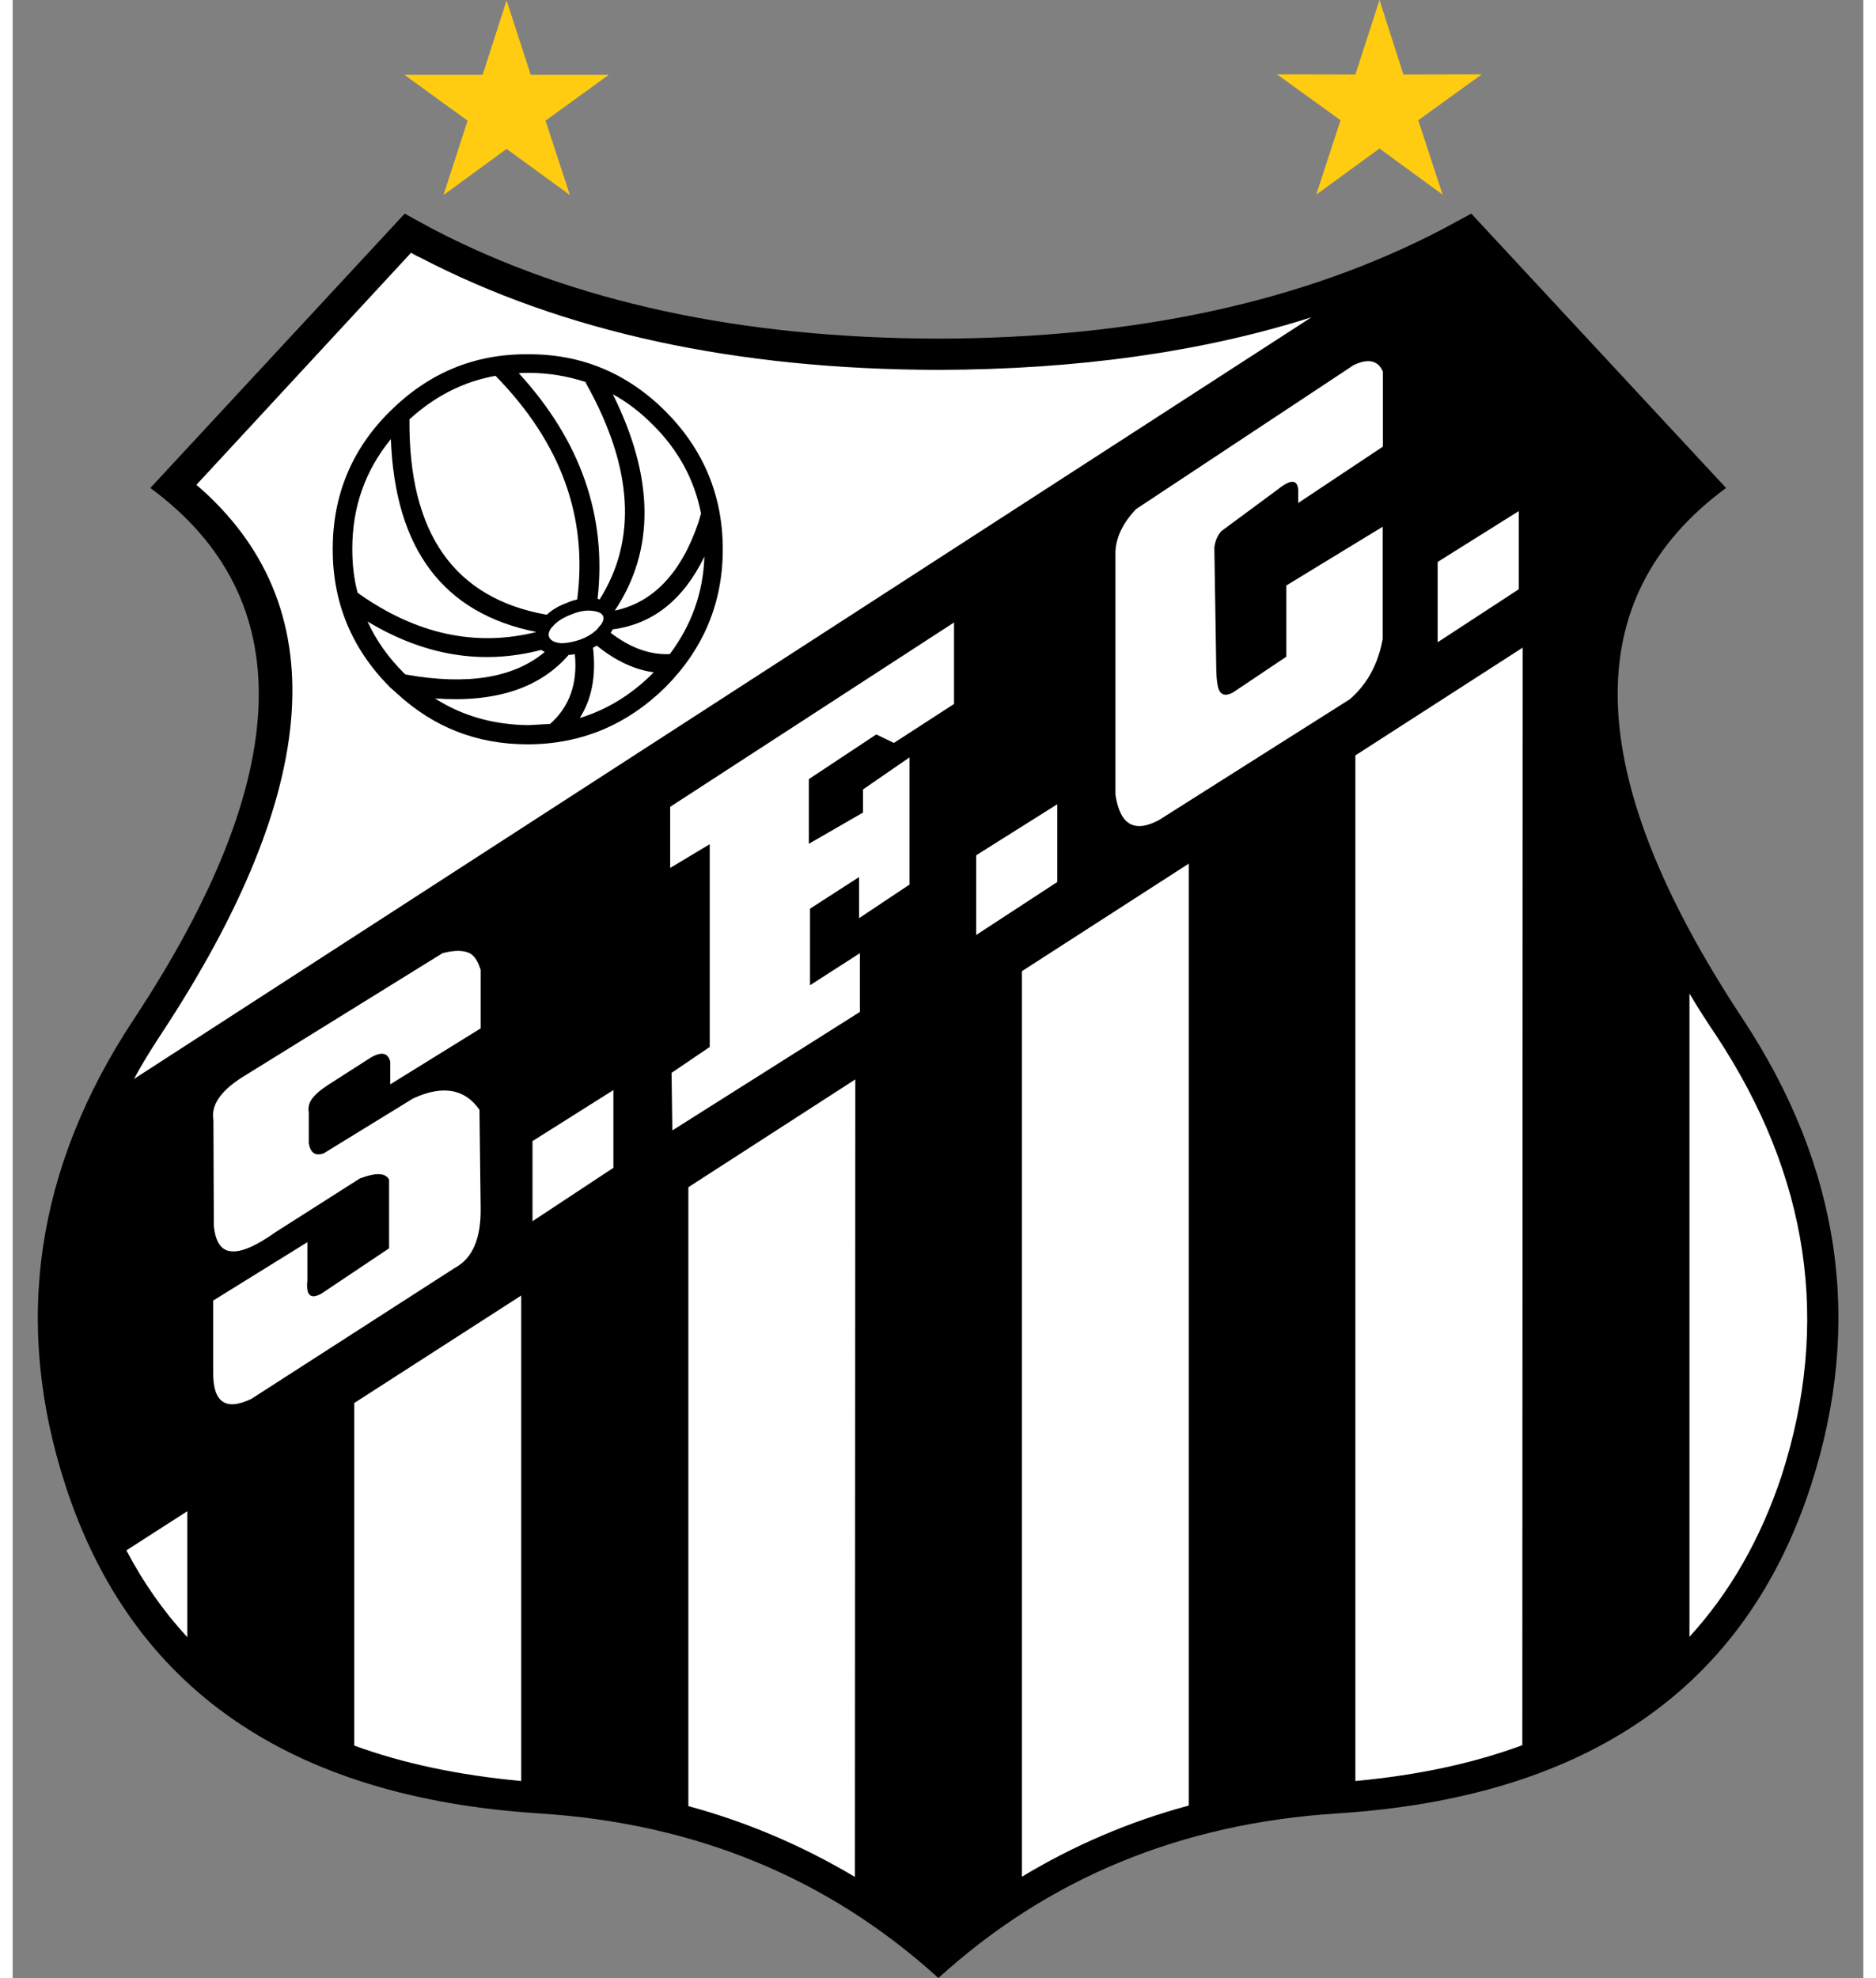
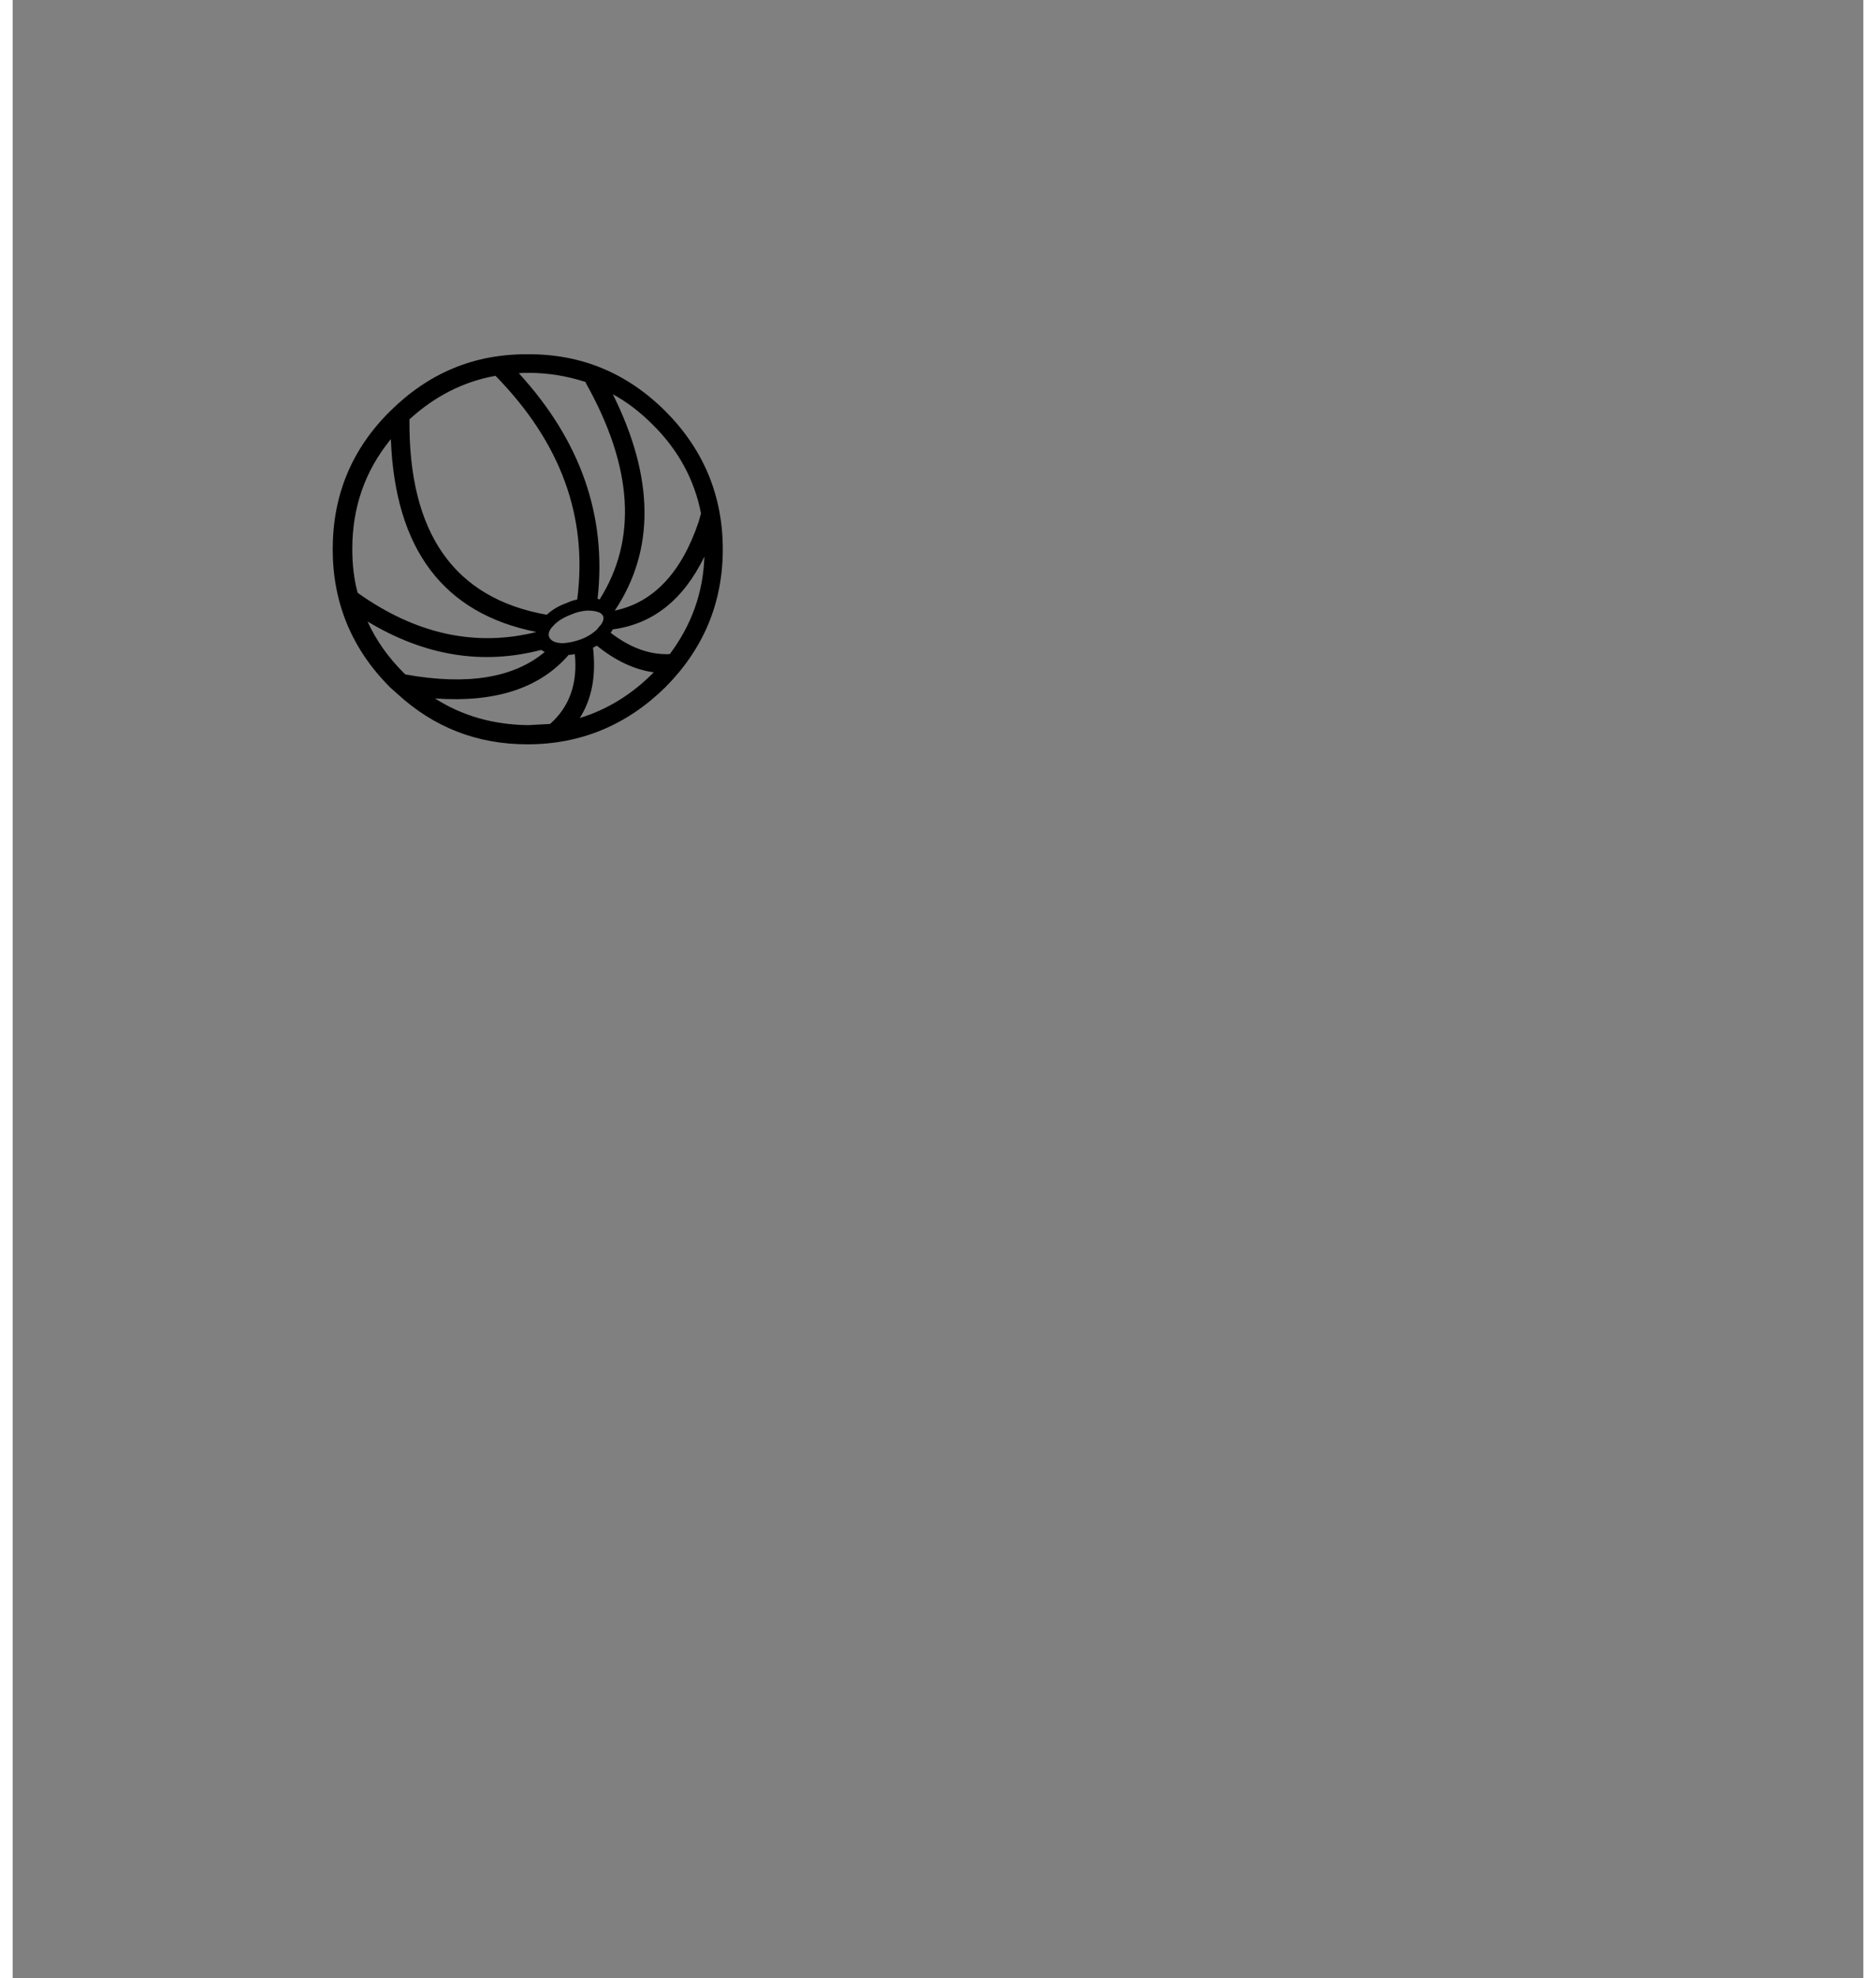
<svg xmlns="http://www.w3.org/2000/svg" height="2500" viewBox="-12.7 0 935.6 1000" width="2371">
  <rect x="-12.7" y="0" width="935.6" height="1000" fill="#808080" stroke="none" />
  <g clip-rule="evenodd" fill-rule="evenodd">
-     <path d="m724.7 108-15 8.1c-70.3 36.6-155.1 54.9-254.5 55.1-99.6-.2-184.4-18.5-254.9-55.1-5-2.7-10-5.4-14.8-8.1l-128.6 138.7c75.7 55.7 73 145.1-8.1 268.2-49.9 75.3-61.5 153.9-34.9 235.8 33.3 102.7 113.1 158 239.7 166.1 78.8 5 146 32.6 201.7 83.2 55.5-50.5 122.7-78.2 201.5-83.2 126.6-8.1 206.5-63.4 239.7-166.1 26.4-81.9 15-160.5-34.7-235.8-81.3-123.1-84-212.5-8.3-268.2z" />
-     <path d="m193.1 130.1c-1.5-.6-2.9-1.5-4.4-2.3l-108.5 117.3c70.3 60.5 64.2 153.4-18.3 278.4-4.8 7.3-9.4 14.8-13.3 22l595.3-385.1c-55.7 17.7-118.7 26.4-188.6 26.6-102.3-.2-189.6-19.1-262.2-56.9zm220.2 415.6-84.4 54.5v312.9c29.9 8.1 58 20.2 84.2 35.8zm168.6-109.1-84.4 54.4v457.8c26.2-15.8 54.3-27.9 84.4-36zm-337.4 218.3-84.5 54.4v173.2c24.9 9.1 53 15 84.4 17.9v-245.5zm-168.9 109.1-30.8 19.8c8.5 16.2 18.7 30.8 30.8 43.9zm675.1-436.6-84.6 54.5v518.5c31.4-2.9 59.5-8.9 84.4-18.1zm97.8 196.1c-4.8-7.1-9.4-14.3-13.5-21.2v325.2c20.4-22.3 36-49.5 46.6-81.5 24.9-77.4 13.8-151.4-33.1-222.5zm-168.5-335.6c-2.3-5.6-7.3-6.9-14.8-3.3l-110 72.8c-6.7 7.1-10 14.1-10.4 21.4v122.9c2.3 15.4 9.6 19.5 22 12.9l96.5-61.1c8.7-7.5 14.3-17.7 16.6-30.4v-56.8l-48.7 29.7v36l-27 18.1c-3.1 1.7-5.4 1.5-6.7-.6-1-1.7-1.5-4.8-1.7-9.8l-1-62.8c.4-3.5 1.7-6.4 3.7-8.5l28.7-21.2c6.2-5 9.6-4.8 10 .4v6.7l42.8-28.5zm-264.4 323.7v-29.7l-25.2 16.2v-38.7l24.8-16v20.8l25.5-17v-64.3l-23.5 16.2v11.7l-27.4 15.8v-32.7l34.1-22.6 8.9 4.3 30.4-19.7v-41.2l-143.5 93.2v30.9l20-12v102.5l-19.3 13.1.4 29.1zm-124.6 39.5-40.9 25.8v40.5l40.9-27zm183.4-78.4 41-26.8v-39.3l-41 25.8zm-255.7 9.4c-3.1-1.7-7.7-1.9-14.1-.2l-101.7 63c-10.6 6.9-15.4 13.9-14.1 21.4l.2 53.4c.8 8.1 3.7 12.5 8.7 12.9 5.2.6 12.7-2.7 22.7-9.8l42.4-27c8.1-3.1 13.1-2.9 14.8.6v34.7l-34.2 22.9c-5.6 3.1-7.9.8-7.1-6.7v-19.3l-47.6 29.5v36.2c-.2 15.2 6.2 19.8 19.3 13.5l103-66.3c8.9-4.8 13.1-15 12.9-30.1l-.6-49.7c-7.3-10.6-18.5-12.7-33.5-5.8l-45.1 27.7c-4.4 1.7-6.9-.2-7.7-5v-15.6c-.4-2.3 0-4.6 1.5-6.7s4-4.4 8.1-7.1l22-14.1c5.2-2.9 8.5-2.3 9.6 2.3v11.4l45.7-28.3v-29.5c-1.3-4.2-2.9-6.9-5.2-8.3zm530-223.7-41 25.7v40.6l41-26.8z" fill="#fff" />
    <path d="m346.3 277.7c0-27.2-9.8-50.5-28.9-69.7-19.3-19.3-42.6-29.1-69.7-28.9-27.2-.2-50.3 9.6-69.7 28.9-19.3 19.1-28.9 42.4-28.9 69.7 0 27 9.6 50.3 28.9 69.7 1.2 1 2.5 2.3 3.7 3.3 18.5 17 40.3 25.6 65.9 25.6 27 0 50.3-9.8 69.7-28.9 19.3-19.4 29-42.7 29-69.7zm-103.1-89c1.7-.2 3.1-.2 4.8-.2 10.4 0 19.8 1.7 28.9 4.6.2.2.2.4.2.6 23.9 42.6 26 79.2 6.9 109.4-.2-.2-.6-.2-1-.4 4.7-41.6-8.4-79.7-39.8-114zm34.3 120c1 0 2.3 0 3.5.2 1.5.2 2.7.6 3.7 1.2.4.4.8.8 1.2 1.5v.2c0 .4.2.8 0 1.5-.2 1-.8 2.3-2.1 3.5-.6.8-1.2 1.7-2.1 2.3-1.9 1.7-4.4 3.1-7.3 4.2-3.5 1.2-6.9 1.9-10 1.9-.4-.2-.8-.2-1.2-.2-2.3-.4-3.7-1.2-4.6-2.7-.6-1.5-.4-2.9 1-4.8 0 0 .2-.2.2-.4h.2c2.1-2.7 5.4-4.8 9.6-6.4 2.7-1.2 5.4-1.8 7.9-2zm-4.8-5.6c-1.9.4-3.3.8-5.2 1.7-4.2 1.5-7.5 3.5-10.2 6-46.8-8.3-69.9-41.2-69.4-98.8 12.7-11.6 27.2-19.1 43.5-22 33.2 33.9 46.7 71.5 41.3 113.1zm62.6-43.5c-.4 1.2-.8 2.7-1.2 4.2-8.7 25.8-22.9 40.8-42.4 44.9 20.4-30.6 20-67.2-1-109.4 7.3 4 13.9 9.1 20.2 15.4 13 12.9 21.1 27.9 24.4 44.9zm-23.9 80.3-.6.6c-10.8 10.8-23.1 18.3-36.8 22.5 6.2-9.8 8.3-21.4 6.7-35.6.6-.2 1.2-.6 1.9-1 9.5 7.7 19.2 12.2 28.8 13.5zm-21.8-20c.4-.6.8-1 1-1.7 20.4-2.7 35.8-15 46.4-36.8-.6 18.5-6.7 34.9-17.5 49.3-10 .4-19.9-3.1-29.9-10.8zm-35.2 8.7c.6.2 1 .6 1.9 1-15.6 13.1-39.1 17-70.3 11.4-.4-.2-.6-.4-.8-.6-8.1-8.1-14.1-16.6-18.5-26.2 28.9 17.4 58 22.1 87.7 14.4zm13.8 2.7v-.2c1 0 2.3-.2 3.3-.4 1.5 14.8-2.7 26.6-12.5 35.3-3.5.2-7.3.4-11 .6-17.5-.2-33.3-4.6-47.2-13.5 30.4 2.2 52.8-5.1 67.4-21.8zm-106.5-31.6c-1.9-7.1-2.7-14.3-2.7-22.2 0-21 6.4-39.5 19.5-55.5 2.1 55.7 26.6 88.2 73.6 97.5-30.7 7.7-60.9 1.2-90.4-19.8z" />
  </g>
-   <path d="m237 .2 12.2 37.6h39.5l-32 23.2 12.3 37.6-32-23.3-31.9 23.3 12.2-37.6-32-23.2h39.6zm441.3 74.9-32 23.3 12.3-37.6-32.1-23.2 39.6.1 12.2-37.7 12.1 37.7 39.6-.1-32.1 23.2 12.3 37.6z" fill="#fc1" />
</svg>